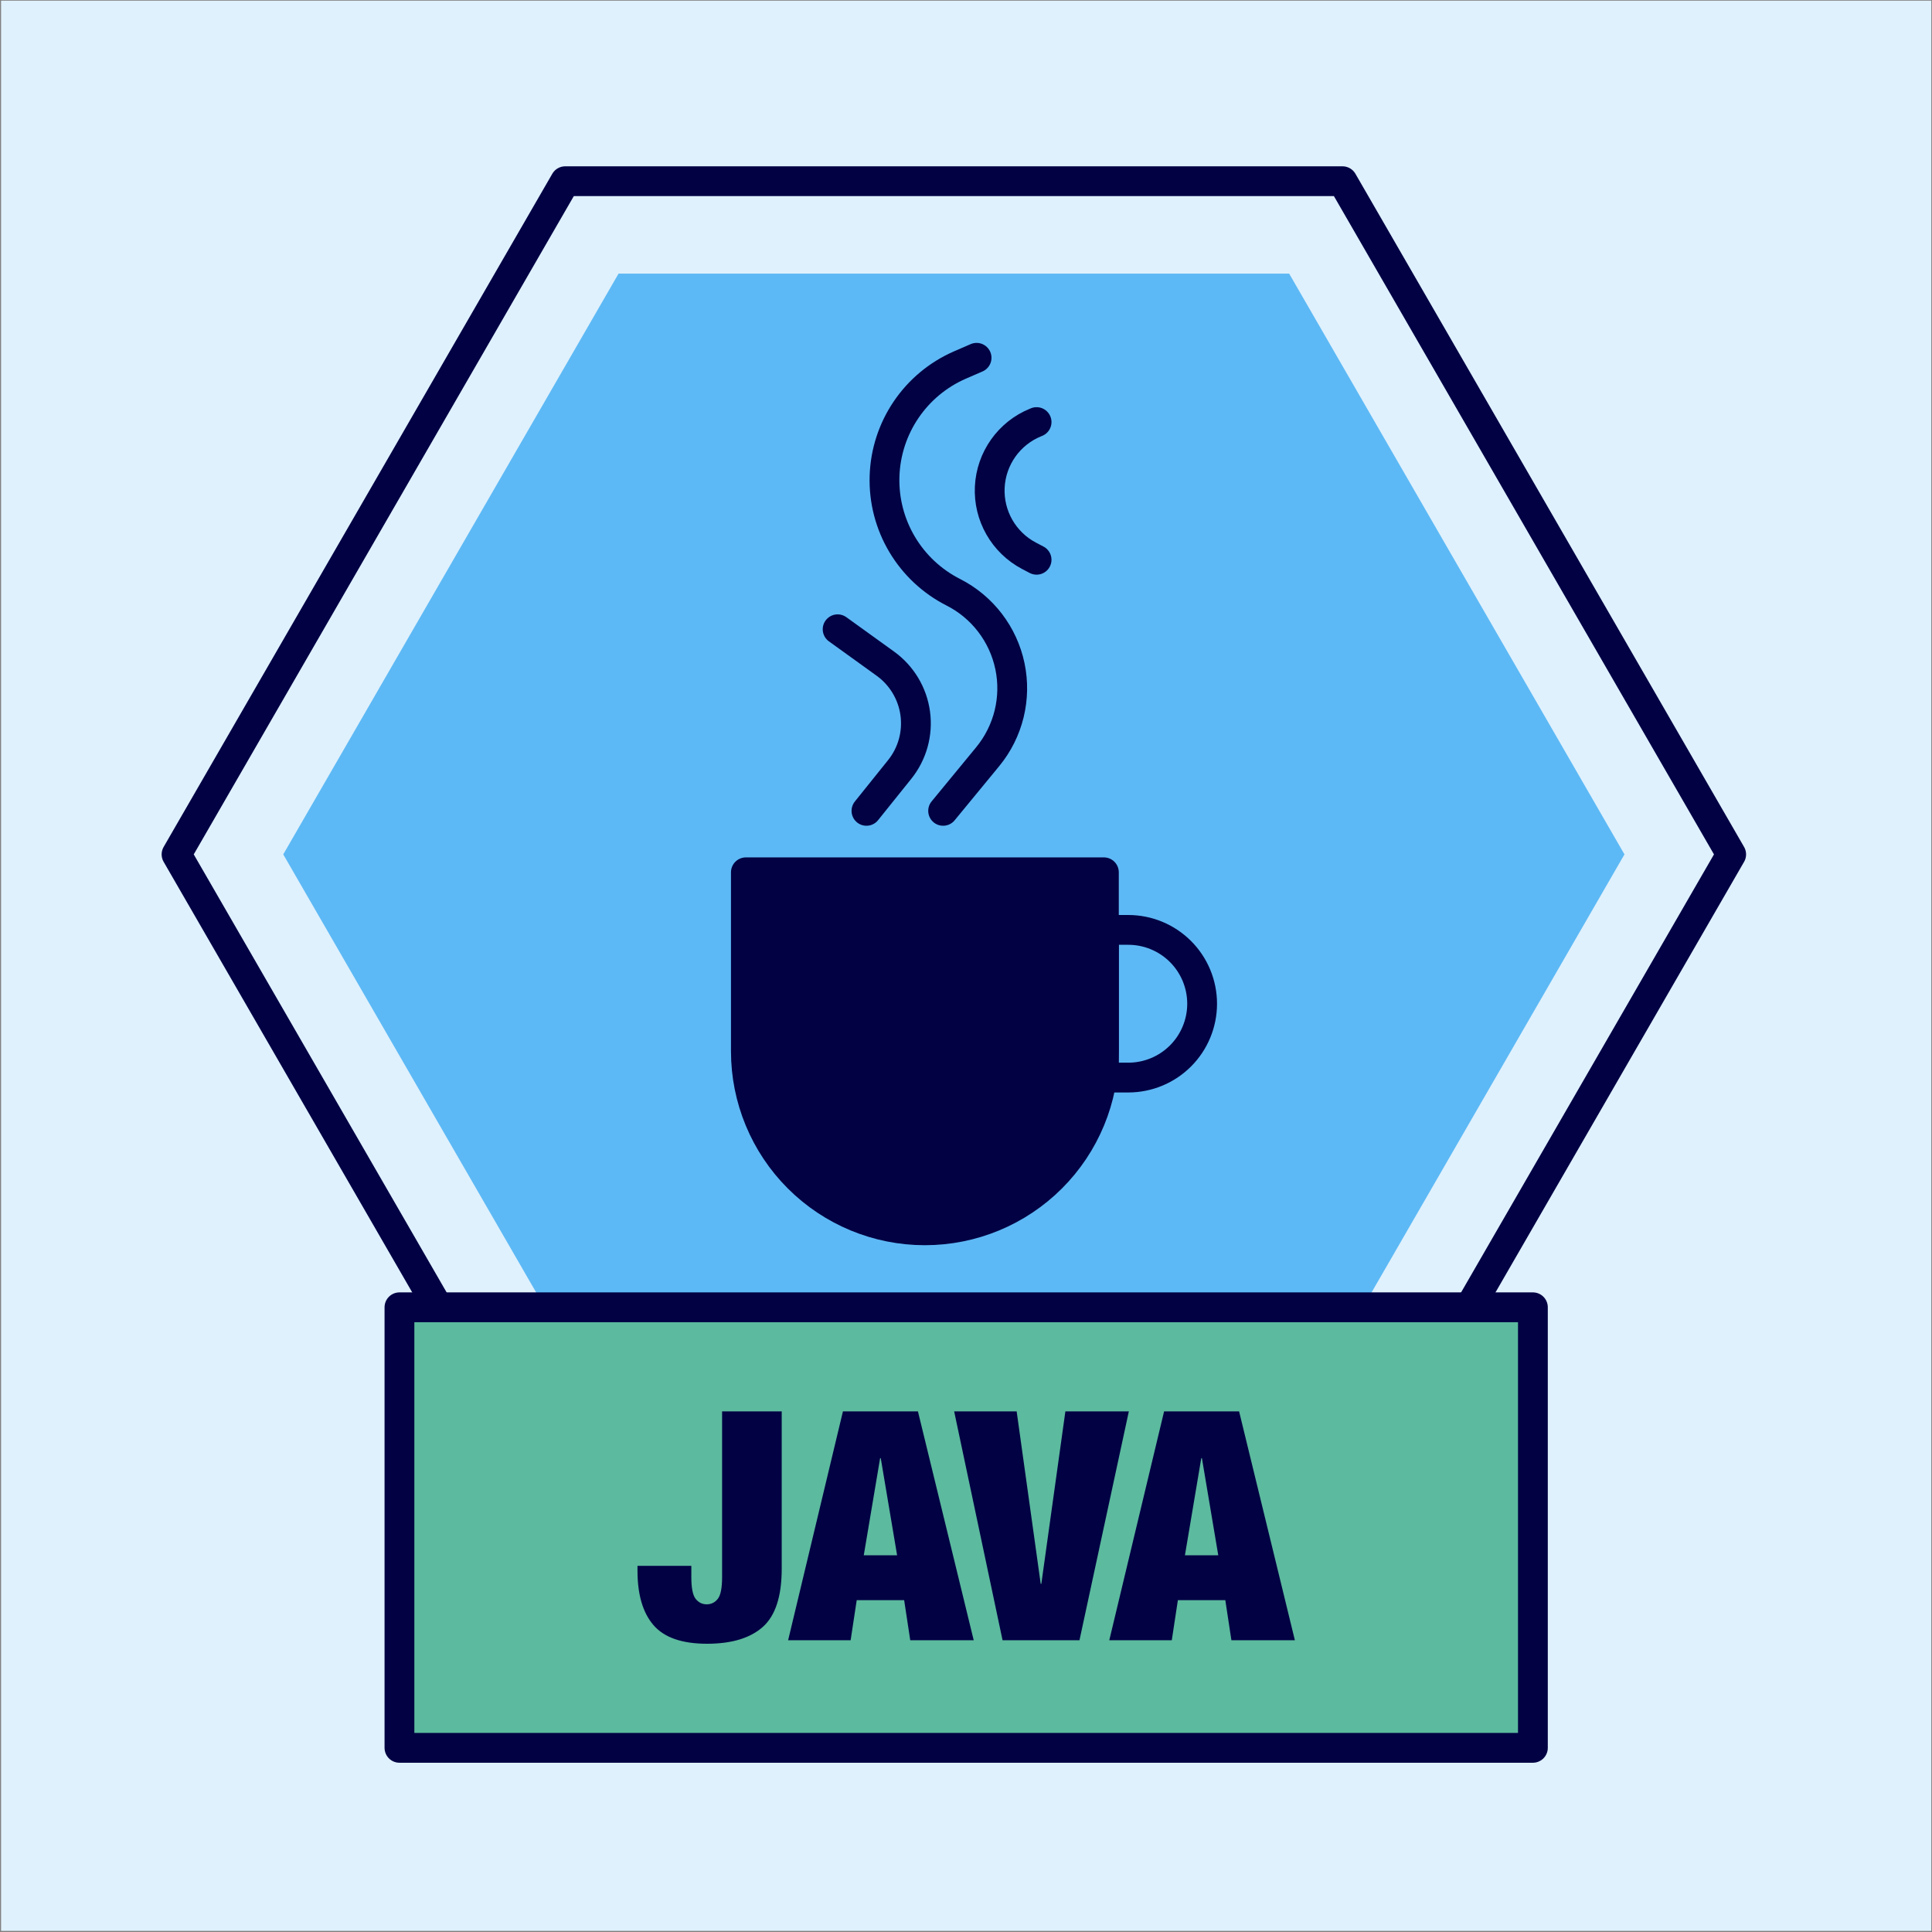
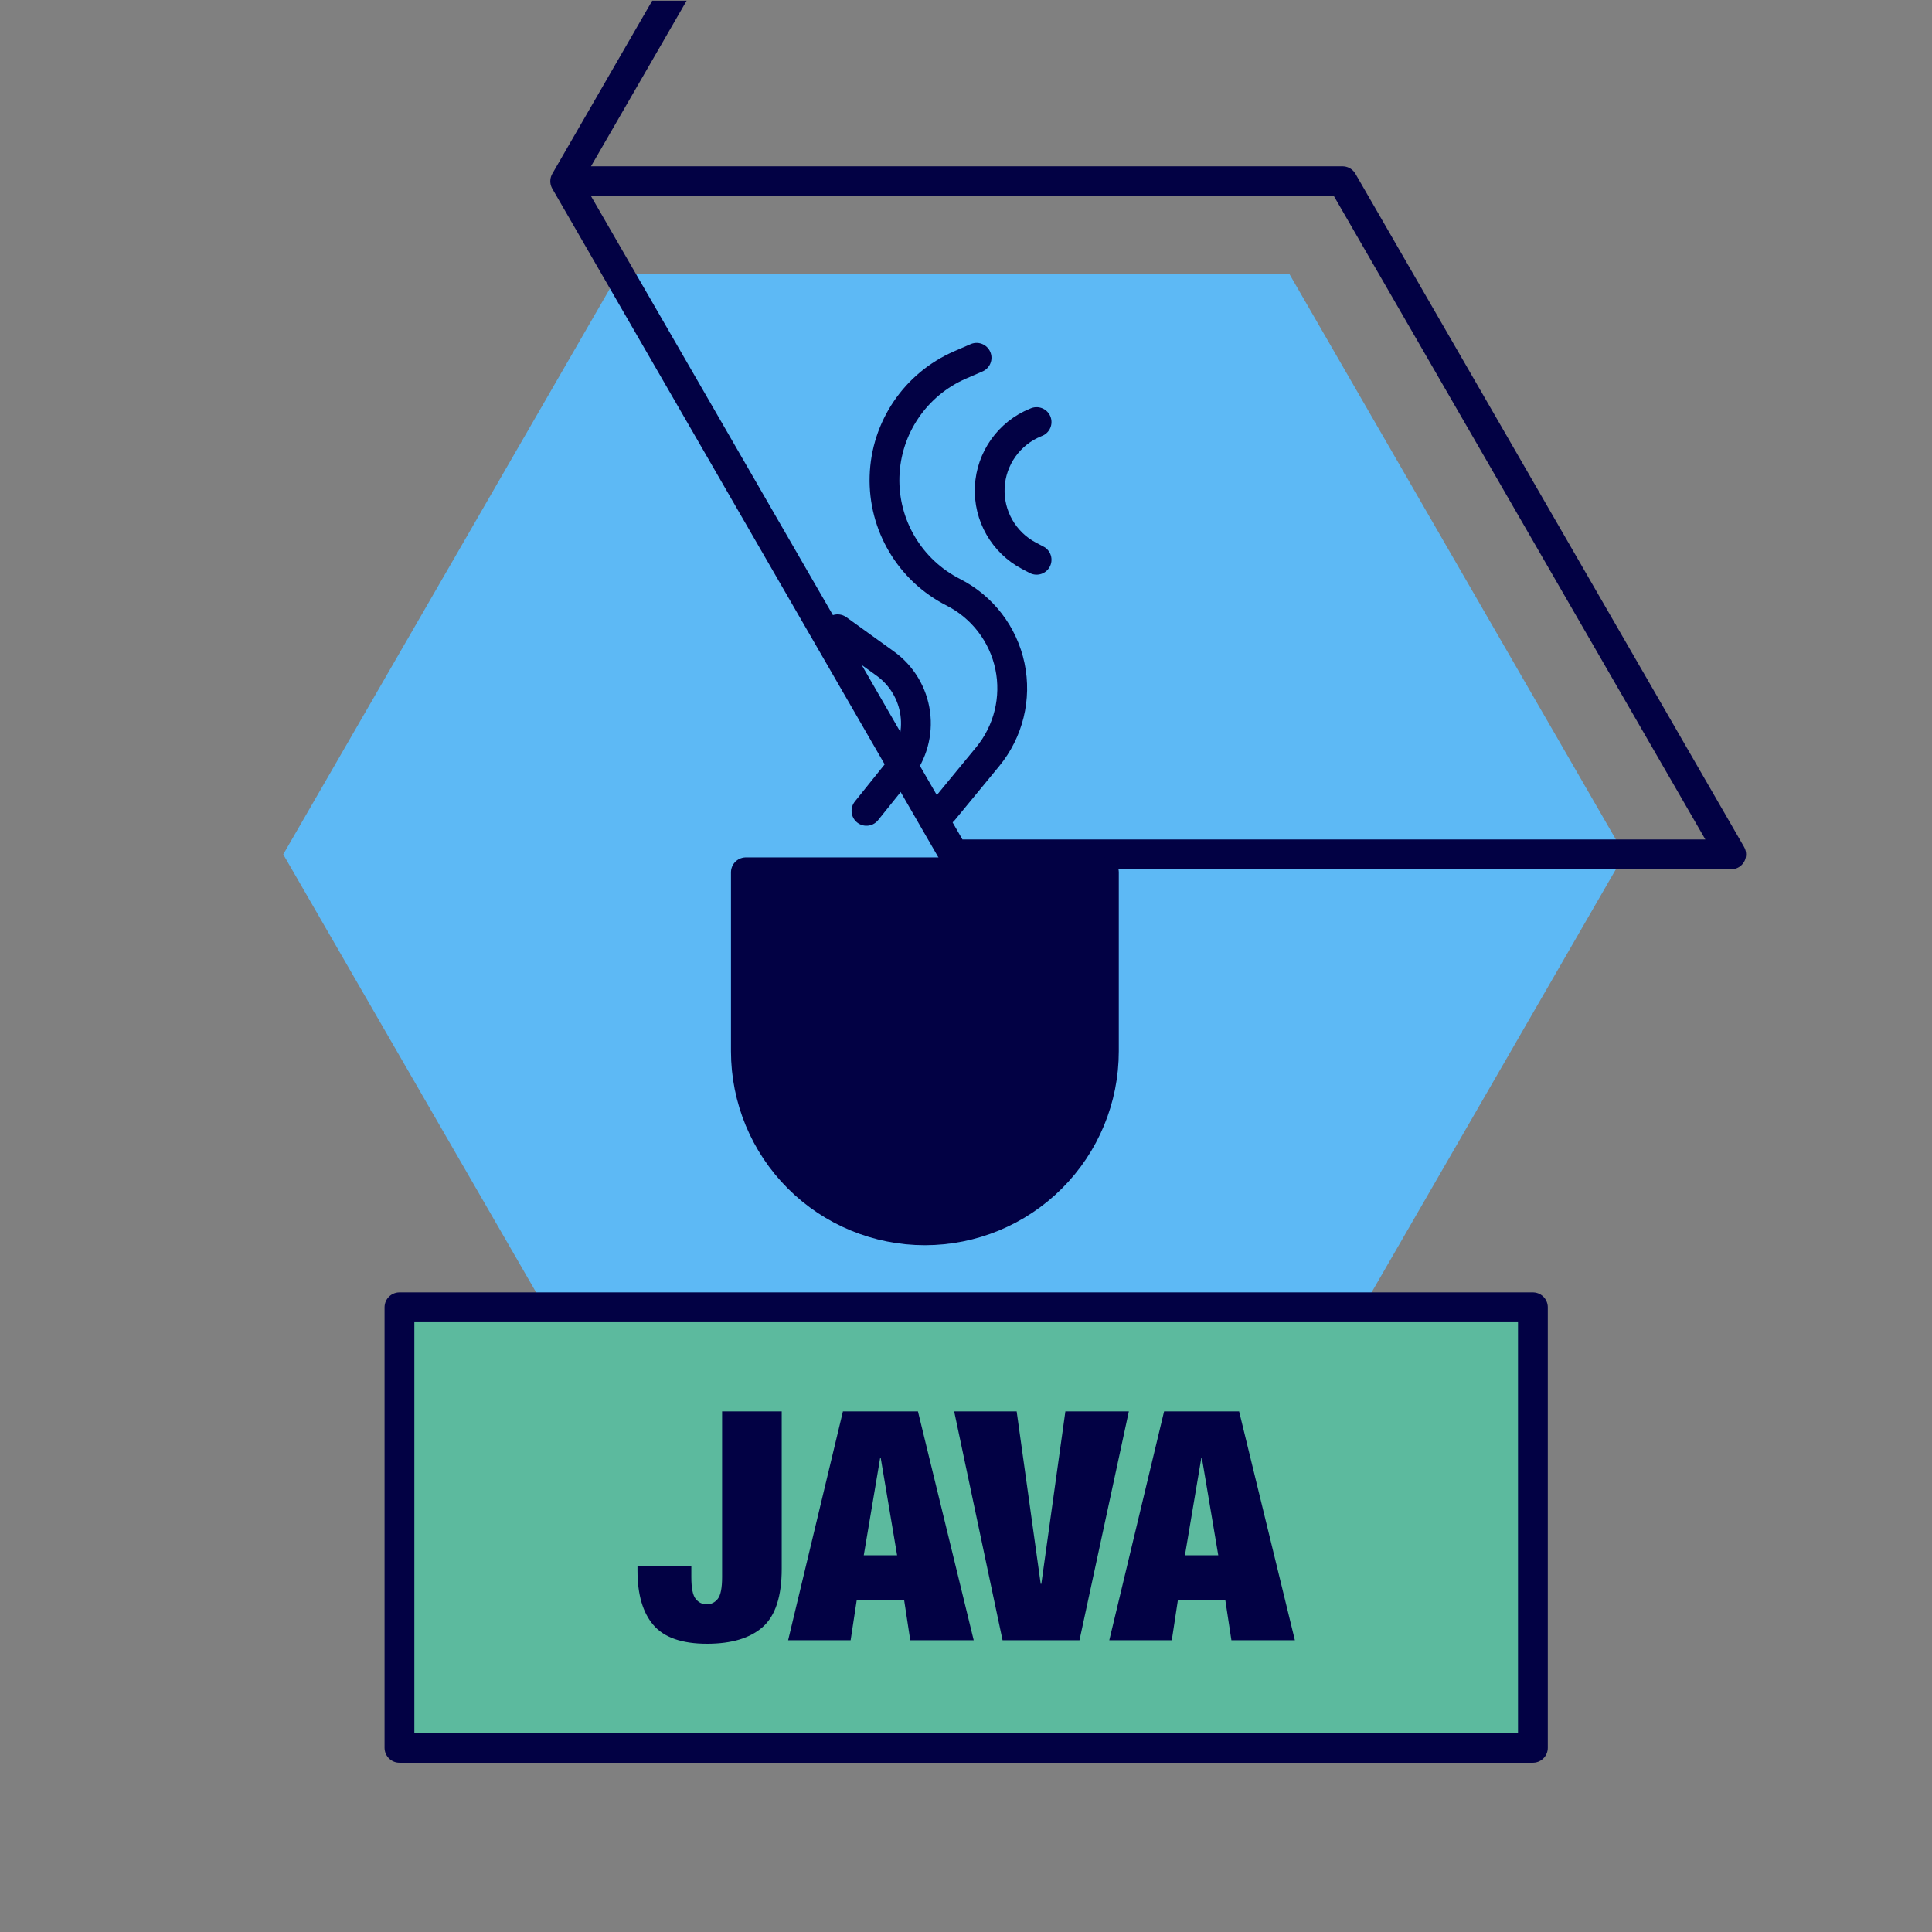
<svg xmlns="http://www.w3.org/2000/svg" xmlns:ns1="http://www.serif.com/" width="100%" height="100%" viewBox="0 0 1081 1081" version="1.1" xml:space="preserve" style="fill-rule:evenodd;clip-rule:evenodd;stroke-linecap:round;stroke-linejoin:round;stroke-miterlimit:1.5;">
  <rect x="0" y="0" width="1081" height="1081" fill="#808080" stroke="none" />
  <rect id="_06_Java_Blue" ns1:id="06_Java_Blue" x="0.598" y="0.378" width="1080" height="1080" style="fill:none;" />
  <clipPath id="_clip1">
    <rect x="0.598" y="0.378" width="1080" height="1080" />
  </clipPath>
  <g clip-path="url(#_clip1)">
    <g id="Background">
-       <rect x="0.598" y="0.378" width="1080" height="1080" style="fill:#dff1fd;" />
-     </g>
+       </g>
    <g id="Layer1">
      <path d="M346.094,153.096l375.224,0l187.612,324.954l-187.612,324.953l-375.224,-0l-187.611,-324.953l187.611,-324.954Z" style="fill:#5db9f5;" />
-       <path d="M316.243,101.392l434.926,0l217.463,376.658l-217.463,376.657l-434.926,-0l-217.463,-376.657l217.463,-376.658Z" style="fill:none;stroke:#020144;stroke-width:16.67px;" />
+       <path d="M316.243,101.392l434.926,0l217.463,376.658l-434.926,-0l-217.463,-376.657l217.463,-376.658Z" style="fill:none;stroke:#020144;stroke-width:16.67px;" />
      <path d="M617.653,488.069c0,-0 0,50.08 0,100.159c0,26.564 -10.552,52.04 -29.335,70.823c-18.784,18.783 -44.259,29.335 -70.823,29.335l-0.001,0c-26.564,0 -52.039,-10.552 -70.823,-29.335c-18.783,-18.783 -29.335,-44.259 -29.335,-70.823c-0,-50.079 -0,-100.159 -0,-100.159l200.317,-0Z" style="fill:#020144;stroke:#020144;stroke-width:16.67px;" />
-       <path d="M617.653,520.301c0,-0 5.81,-0 13.652,-0c10.956,-0 21.464,4.352 29.212,12.1c7.747,7.747 12.1,18.255 12.1,29.212l-0,0.001c-0,10.957 -4.353,21.464 -12.1,29.212c-7.748,7.747 -18.256,12.1 -29.212,12.1c-7.842,-0 -13.652,-0 -13.652,-0l0,-82.625Z" style="fill:none;stroke:#020144;stroke-width:16.67px;" />
      <path d="M527.7,453.694c0,0 11.272,-13.7 24.937,-30.309c11.615,-14.117 16.193,-32.742 12.447,-50.635c-3.746,-17.893 -15.412,-33.117 -31.714,-41.389c-0,-0.001 -0.001,-0.001 -0.002,-0.001c-24.288,-12.324 -39.27,-37.57 -38.452,-64.793c0.818,-27.224 17.289,-51.524 42.272,-62.368c5.805,-2.52 9.232,-4.007 9.232,-4.007" style="fill:none;stroke:#020144;stroke-width:16.67px;" />
      <path d="M579.996,313.205c-0,-0 -1.538,-0.806 -4.194,-2.199c-14.197,-7.445 -22.783,-22.452 -22.006,-38.463c0.778,-16.012 10.777,-30.117 25.628,-36.15c0.375,-0.153 0.572,-0.233 0.572,-0.233" style="fill:none;stroke:#020144;stroke-width:16.67px;" />
      <path d="M484.802,453.694c-0,0 8.757,-10.907 18.609,-23.18c7.069,-8.806 10.211,-20.128 8.692,-31.317c-1.52,-11.19 -7.568,-21.264 -16.729,-27.866c-13.937,-10.043 -26.704,-19.242 -26.704,-19.242" style="fill:none;stroke:#020144;stroke-width:16.67px;" />
      <rect x="223.502" y="731.459" width="634.191" height="246.496" style="fill:#5cba9e;stroke:#020144;stroke-width:16.67px;" />
      <path d="M437.389,789.697l0,88.055c0,15.423 -3.527,26.272 -10.581,32.549c-7.054,6.277 -17.455,9.415 -31.204,9.415c-13.989,0 -23.972,-3.467 -29.95,-10.401c-5.978,-6.934 -8.966,-17.097 -8.966,-30.487l-0,-2.69l30.128,-0l0,6.276c0,6.098 0.807,10.163 2.421,12.195c1.614,2.033 3.677,3.049 6.187,3.049c2.511,-0 4.573,-1.016 6.187,-3.049c1.614,-2.032 2.421,-6.097 2.421,-12.195l0,-92.717l33.357,0Zm76.218,0l31.205,128.047l-35.509,-0l-3.407,-22.417l-26.542,-0l-3.407,22.417l-34.971,-0l30.667,-128.047l41.964,0Zm-21.161,26.183l-9.147,54.339l18.652,0l-9.147,-54.339l-0.358,0Zm41.427,-26.183l34.97,0l13.451,96.483l0.358,0l13.451,-96.483l35.508,0l-27.618,128.047l-43.041,-0l-27.079,-128.047Zm159.43,0l31.205,128.047l-35.509,-0l-3.407,-22.417l-26.542,-0l-3.408,22.417l-34.97,-0l30.666,-128.047l41.965,0Zm-21.162,26.183l-9.146,54.339l18.651,0l-9.146,-54.339l-0.359,0Z" style="fill:#020144;" />
    </g>
  </g>
</svg>